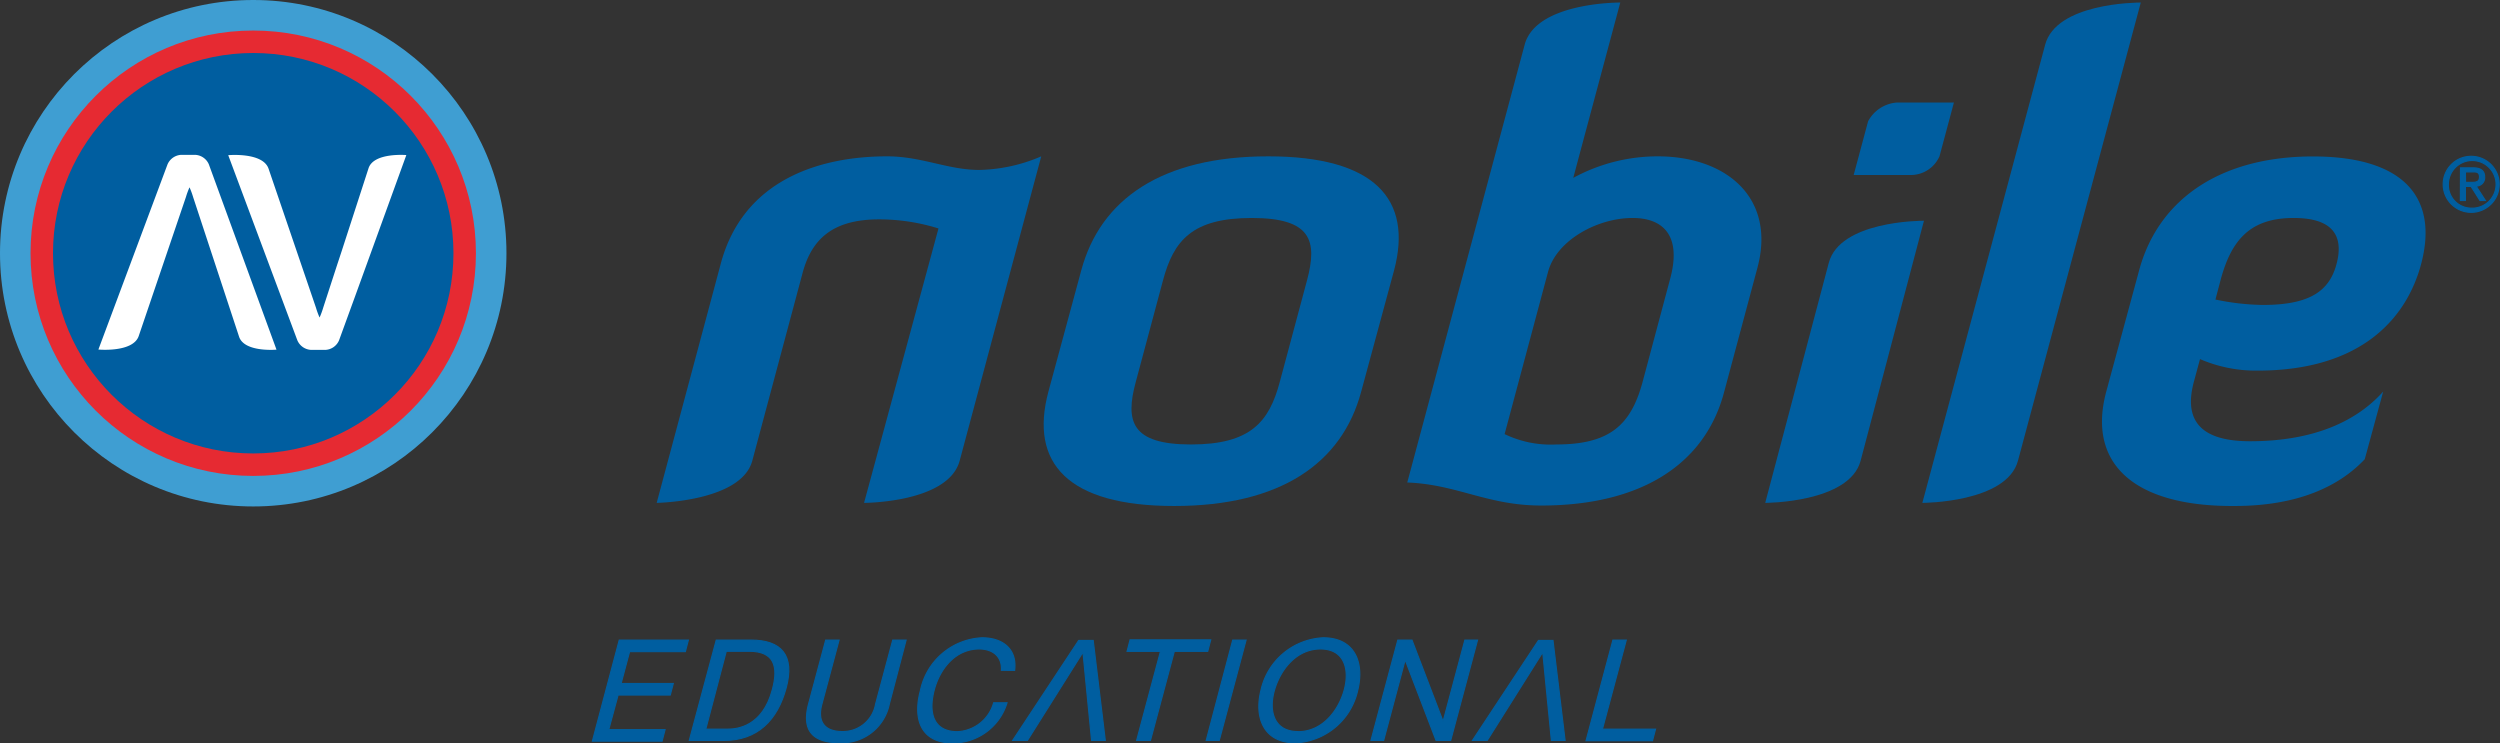
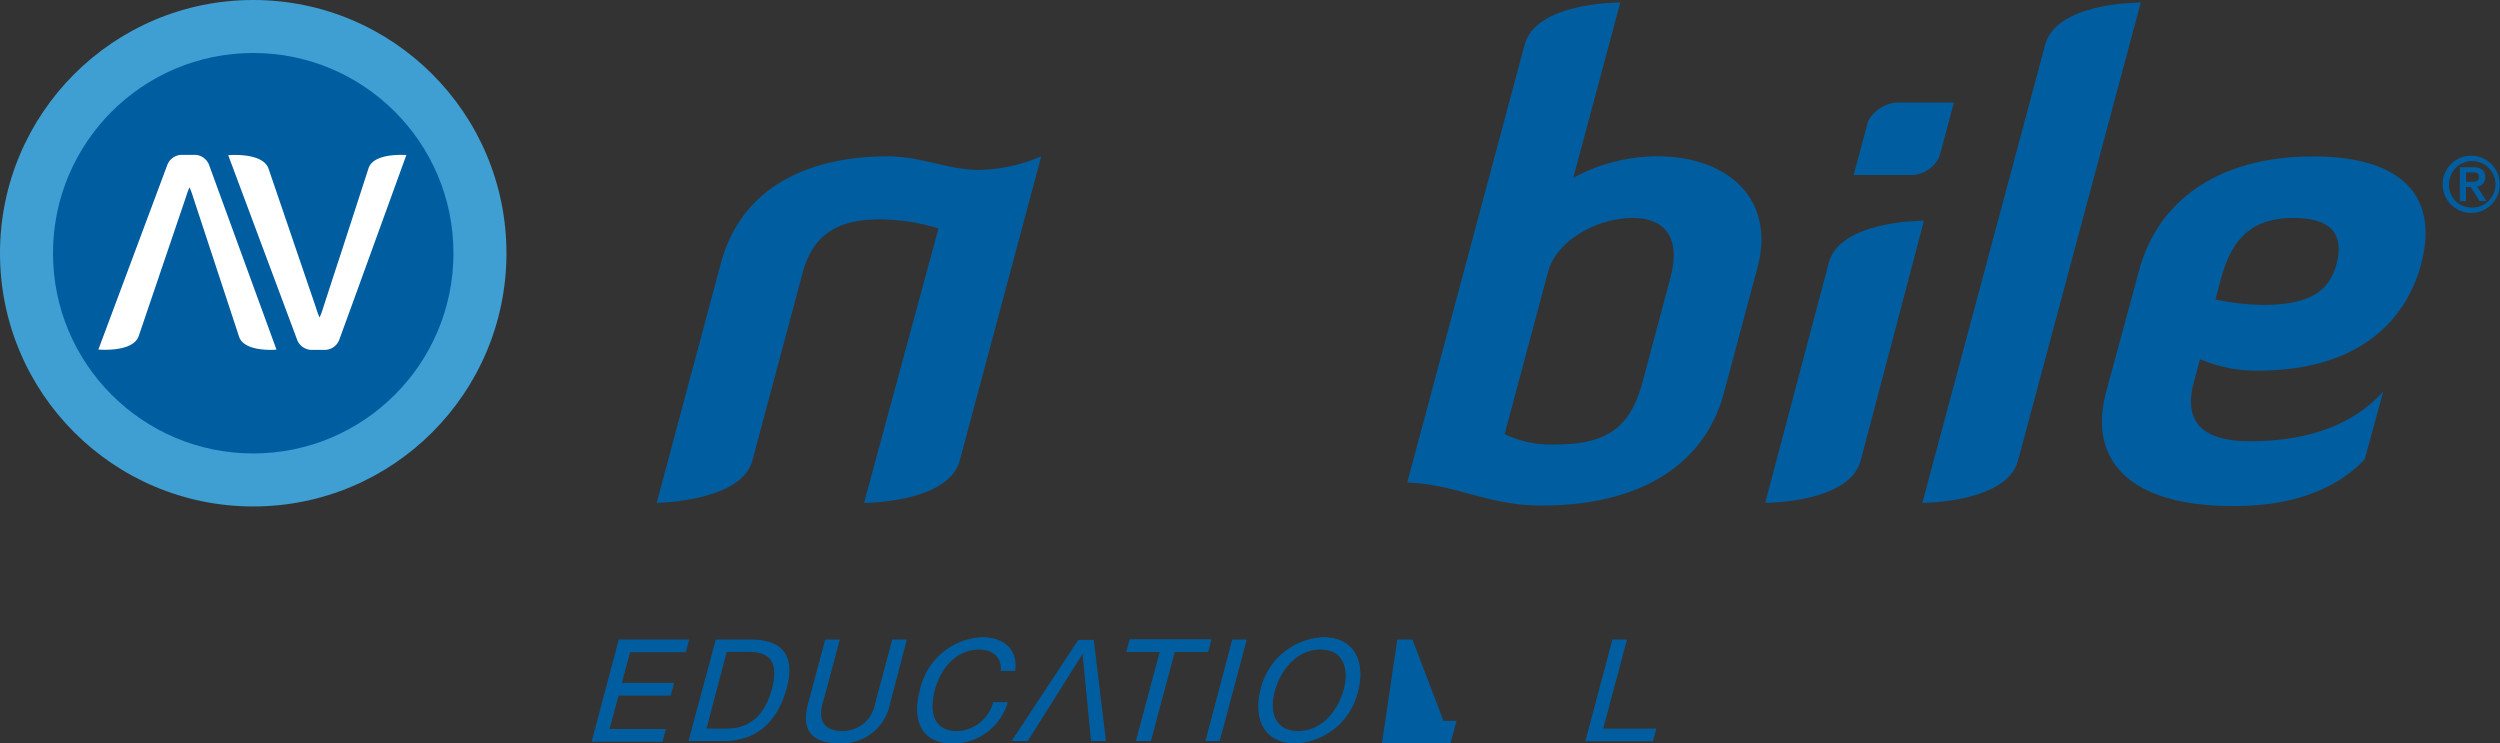
<svg xmlns="http://www.w3.org/2000/svg" viewBox="0 0 217 64.53">
  <rect x="0" y="0" width="217" height="64.53" fill="#333333" stroke="none" />
  <defs>
    <style>.cls-1,.cls-2{fill:#005ea0;}.cls-1{stroke:#005ea0;stroke-width:0.1px;}.cls-3{fill:#3f9ed2;}.cls-4{fill:#e62a32;}.cls-5{fill:#fff;}</style>
  </defs>
  <title>Risorsa 5</title>
  <g id="Livello_2" data-name="Livello 2">
    <g id="Livello_1-2" data-name="Livello 1">
      <g id="_Gruppo_" data-name="&lt;Gruppo&gt;">
        <path id="_Tracciato_composto_" data-name="&lt;Tracciato composto&gt;" class="cls-1" d="M53.75,55.56h6l-.26,1H54.65l-.74,2.77h4.53l-.26,1H53.65l-.81,3h4.89l-.26,1H51.42Z" />
        <path id="_Tracciato_composto_2" data-name="&lt;Tracciato composto&gt;" class="cls-1" d="M62.17,55.56h3c2.68,0,3.83,1.34,3.07,4.15s-2.5,4.56-5.41,4.56h-3Zm-.91,7.73h1.93c.79,0,3-.22,3.85-3.43.56-2.07.12-3.33-2-3.33h-2Z" />
        <path id="_Tracciato_composto_3" data-name="&lt;Tracciato composto&gt;" class="cls-1" d="M77.19,61.12a4.2,4.2,0,0,1-4.33,3.35c-2.25,0-3.3-1-2.68-3.35l1.49-5.56h1.16l-1.49,5.56c-.41,1.54.24,2.38,1.78,2.38A2.88,2.88,0,0,0,76,61.12l1.49-5.56h1.16Z" />
        <path id="_Tracciato_composto_4" data-name="&lt;Tracciato composto&gt;" class="cls-1" d="M86.92,58.18C87,57,86.18,56.33,85,56.33c-2.07,0-3.41,1.71-3.9,3.53-.53,2-.1,3.65,2,3.65A3.43,3.43,0,0,0,86.25,61h1.16a4.92,4.92,0,0,1-4.71,3.49c-2.71,0-3.49-2-2.81-4.54a5.74,5.74,0,0,1,5.35-4.59c1.82,0,3.06,1,2.83,2.83Z" />
        <path id="_Tracciato_composto_5" data-name="&lt;Tracciato composto&gt;" class="cls-1" d="M100.73,56.54h-2.9l.26-1h7l-.26,1h-2.9l-2.07,7.73H98.66Z" />
        <path id="_Tracciato_composto_6" data-name="&lt;Tracciato composto&gt;" class="cls-1" d="M107,55.56h1.16l-2.33,8.71H104.7Z" />
        <path id="_Tracciato_composto_7" data-name="&lt;Tracciato composto&gt;" class="cls-1" d="M114.85,55.36c2.77,0,3.59,2.19,3,4.56a5.82,5.82,0,0,1-5.4,4.56c-2.77,0-3.59-2.19-3-4.56A5.82,5.82,0,0,1,114.85,55.36Zm-2.18,8.15c2.12,0,3.51-1.83,4-3.59s.07-3.59-2.05-3.59-3.5,1.83-4,3.59S110.54,63.5,112.66,63.5Z" />
-         <path id="_Tracciato_composto_8" data-name="&lt;Tracciato composto&gt;" class="cls-1" d="M121.33,55.56h1.23l2.7,7.06h0l1.89-7.06h1.1l-2.33,8.71h-1.27l-2.68-7h0l-1.87,7H119Z" />
+         <path id="_Tracciato_composto_8" data-name="&lt;Tracciato composto&gt;" class="cls-1" d="M121.33,55.56h1.23l2.7,7.06h0h1.1l-2.33,8.71h-1.27l-2.68-7h0l-1.87,7H119Z" />
        <path id="_Tracciato_composto_9" data-name="&lt;Tracciato composto&gt;" class="cls-1" d="M140,55.56h1.16l-2.07,7.73h4.61l-.26,1h-5.77Z" />
      </g>
      <path id="_Tracciato_" data-name="&lt;Tracciato&gt;" class="cls-2" d="M77,13.57c-5.8,0-12.47,2-14.43,9.29L57,43.65s7.35-.11,8.3-3.66l4.36-16.28c.8-3,2.66-4.67,6.66-4.67a17.34,17.34,0,0,1,5.14.79L75,43.65s7.32,0,8.3-3.66l7.08-26.42A14.21,14.21,0,0,1,85,14.75C82.28,14.75,80,13.57,77,13.57Z" />
      <g id="_Gruppo_clip_" data-name="&lt;Gruppo clip&gt;">
        <path id="_Tracciato_di_ritaglio_composto_" data-name="&lt;Tracciato di ritaglio composto&gt;" class="cls-2" d="M143.88,13.57a15.33,15.33,0,0,0-7.32,1.87l.45-1.69h0L140.64.22c-.45,0-7.34.06-8.3,3.66l-10.19,38c4.35.17,6.95,2,11.63,2,8.62,0,14.19-3.55,15.86-9.8l2.9-10.82C154.17,17.23,149.91,13.57,143.88,13.57Zm-1.34,19.72c-1,3.55-2.77,5.29-7.45,5.29a9.23,9.23,0,0,1-4.49-.9l3.77-14.08c.74-2.76,4.3-4.68,7.34-4.68,2.7,0,4.25,1.58,3.27,5.24Z" />
      </g>
-       <path id="_Tracciato_composto_10" data-name="&lt;Tracciato composto&gt;" class="cls-2" d="M110.08,13.57c-9.24,0-14.57,3.72-16.23,9.91L91,34c-1.66,6.2,1.68,9.92,10.92,9.92s14.57-3.72,16.23-9.92L121,23.49C122.66,17.29,119.32,13.57,110.08,13.57Zm3.37,10.76-2.37,8.84c-.92,3.44-2.52,5.41-7.7,5.41s-5.72-2-4.8-5.41l2.37-8.84c.92-3.44,2.52-5.41,7.7-5.41S114.37,20.89,113.45,24.33Z" />
      <g id="_Gruppo_2" data-name="&lt;Gruppo&gt;">
        <path id="_Tracciato_2" data-name="&lt;Tracciato&gt;" class="cls-2" d="M158.74,22.81l-5.52,20.84s7.3,0,8.28-3.65L167,19.16C166.57,19.16,159.7,19.21,158.74,22.81Z" />
      </g>
      <path id="_Tracciato_3" data-name="&lt;Tracciato&gt;" class="cls-2" d="M177.52,3.88,166.86,43.65s7.32,0,8.3-3.66L185.82.22C185.37.22,178.48.28,177.52,3.88Z" />
      <path id="_Tracciato_4" data-name="&lt;Tracciato&gt;" class="cls-2" d="M168.35,13.56,169.6,8.9h-4.94a3.08,3.08,0,0,0-2.51,1.63l-1.25,4.66h4.94A2.72,2.72,0,0,0,168.35,13.56Z" />
      <g id="_Gruppo_3" data-name="&lt;Gruppo&gt;">
        <g id="_Gruppo_4" data-name="&lt;Gruppo&gt;">
          <path id="_Tracciato_composto_11" data-name="&lt;Tracciato composto&gt;" class="cls-1" d="M214.52,13.57A2.43,2.43,0,1,1,212.07,16,2.42,2.42,0,0,1,214.52,13.57Zm0,4.5a2.07,2.07,0,1,0-2-2.09A2,2,0,0,0,214.52,18.07Zm-.95-3.5h1.1c.68,0,1,.27,1,.81a.73.73,0,0,1-.75.77l.81,1.25h-.47l-.77-1.22H214v1.22h-.44Zm.44,1.26h.46c.39,0,.75,0,.75-.47s-.33-.44-.62-.44H214Z" />
        </g>
        <path id="_Tracciato_composto_12" data-name="&lt;Tracciato composto&gt;" class="cls-2" d="M205.26,39.86l1.6-5.87c-2.26,2.52-5.93,4.31-11.56,4.31h0c-4.22,0-5.78-1.75-4.88-5.13l.54-2a12.27,12.27,0,0,0,5,1c8.9,0,12.91-4.45,14.19-9.24,1.51-5.63-1.33-9.35-9.38-9.35s-13.44,3.72-15.1,9.91L182.82,34c-1.66,6.2,2.36,9.92,10.92,9.92h.17C199.37,43.93,203,42.26,205.26,39.86ZM192.74,24.33c.92-3.44,2.52-5.41,6.35-5.41,3.49,0,4.35,1.63,3.72,4s-2.36,3.55-6.41,3.55A21.38,21.38,0,0,1,192.3,26Z" />
      </g>
-       <path id="_Tracciato_composto_13" data-name="&lt;Tracciato composto&gt;" class="cls-1" d="M133.91,56.61h0l-4.82,7.66h-1.28l5.73-8.68h1.26l1.05,8.68h-1.19Z" />
      <path id="_Tracciato_composto_14" data-name="&lt;Tracciato composto&gt;" class="cls-1" d="M94,56.61h0l-4.82,7.66H87.9l5.73-8.68h1.26l1.05,8.68H94.75Z" />
      <g id="_Gruppo_5" data-name="&lt;Gruppo&gt;">
        <circle id="_Tracciato_5" data-name="&lt;Tracciato&gt;" class="cls-3" cx="21.98" cy="21.98" r="21.98" />
-         <circle id="_Tracciato_6" data-name="&lt;Tracciato&gt;" class="cls-4" cx="21.98" cy="21.98" r="19.33" />
        <circle id="_Tracciato_7" data-name="&lt;Tracciato&gt;" class="cls-2" cx="21.98" cy="21.98" r="17.38" />
        <g id="_Gruppo_6" data-name="&lt;Gruppo&gt;">
          <path id="_Tracciato_8" data-name="&lt;Tracciato&gt;" class="cls-5" d="M27.43,26.72a6.56,6.56,0,0,0,.31.84,6.63,6.63,0,0,0,.31-.84L29.26,23h0l.38-1.15h0L32,14.57c.49-1.35,3.27-1.11,3.27-1.11L30.8,25.78h0l-1.37,3.76a1.36,1.36,0,0,1-1.19.83H27a1.37,1.37,0,0,1-1.19-.83l-6-16.07s3-.28,3.5,1.17Z" />
        </g>
        <g id="_Gruppo_7" data-name="&lt;Gruppo&gt;">
          <path id="_Tracciato_9" data-name="&lt;Tracciato&gt;" class="cls-5" d="M18.13,14.27a1.36,1.36,0,0,0-1.19-.83H15.73a1.37,1.37,0,0,0-1.19.83l-6,16.07s3,.28,3.5-1.17L16.14,17.1a6.59,6.59,0,0,1,.31-.84,6.7,6.7,0,0,1,.31.84l4,12.15C21.24,30.6,24,30.35,24,30.35Z" />
        </g>
      </g>
    </g>
  </g>
</svg>